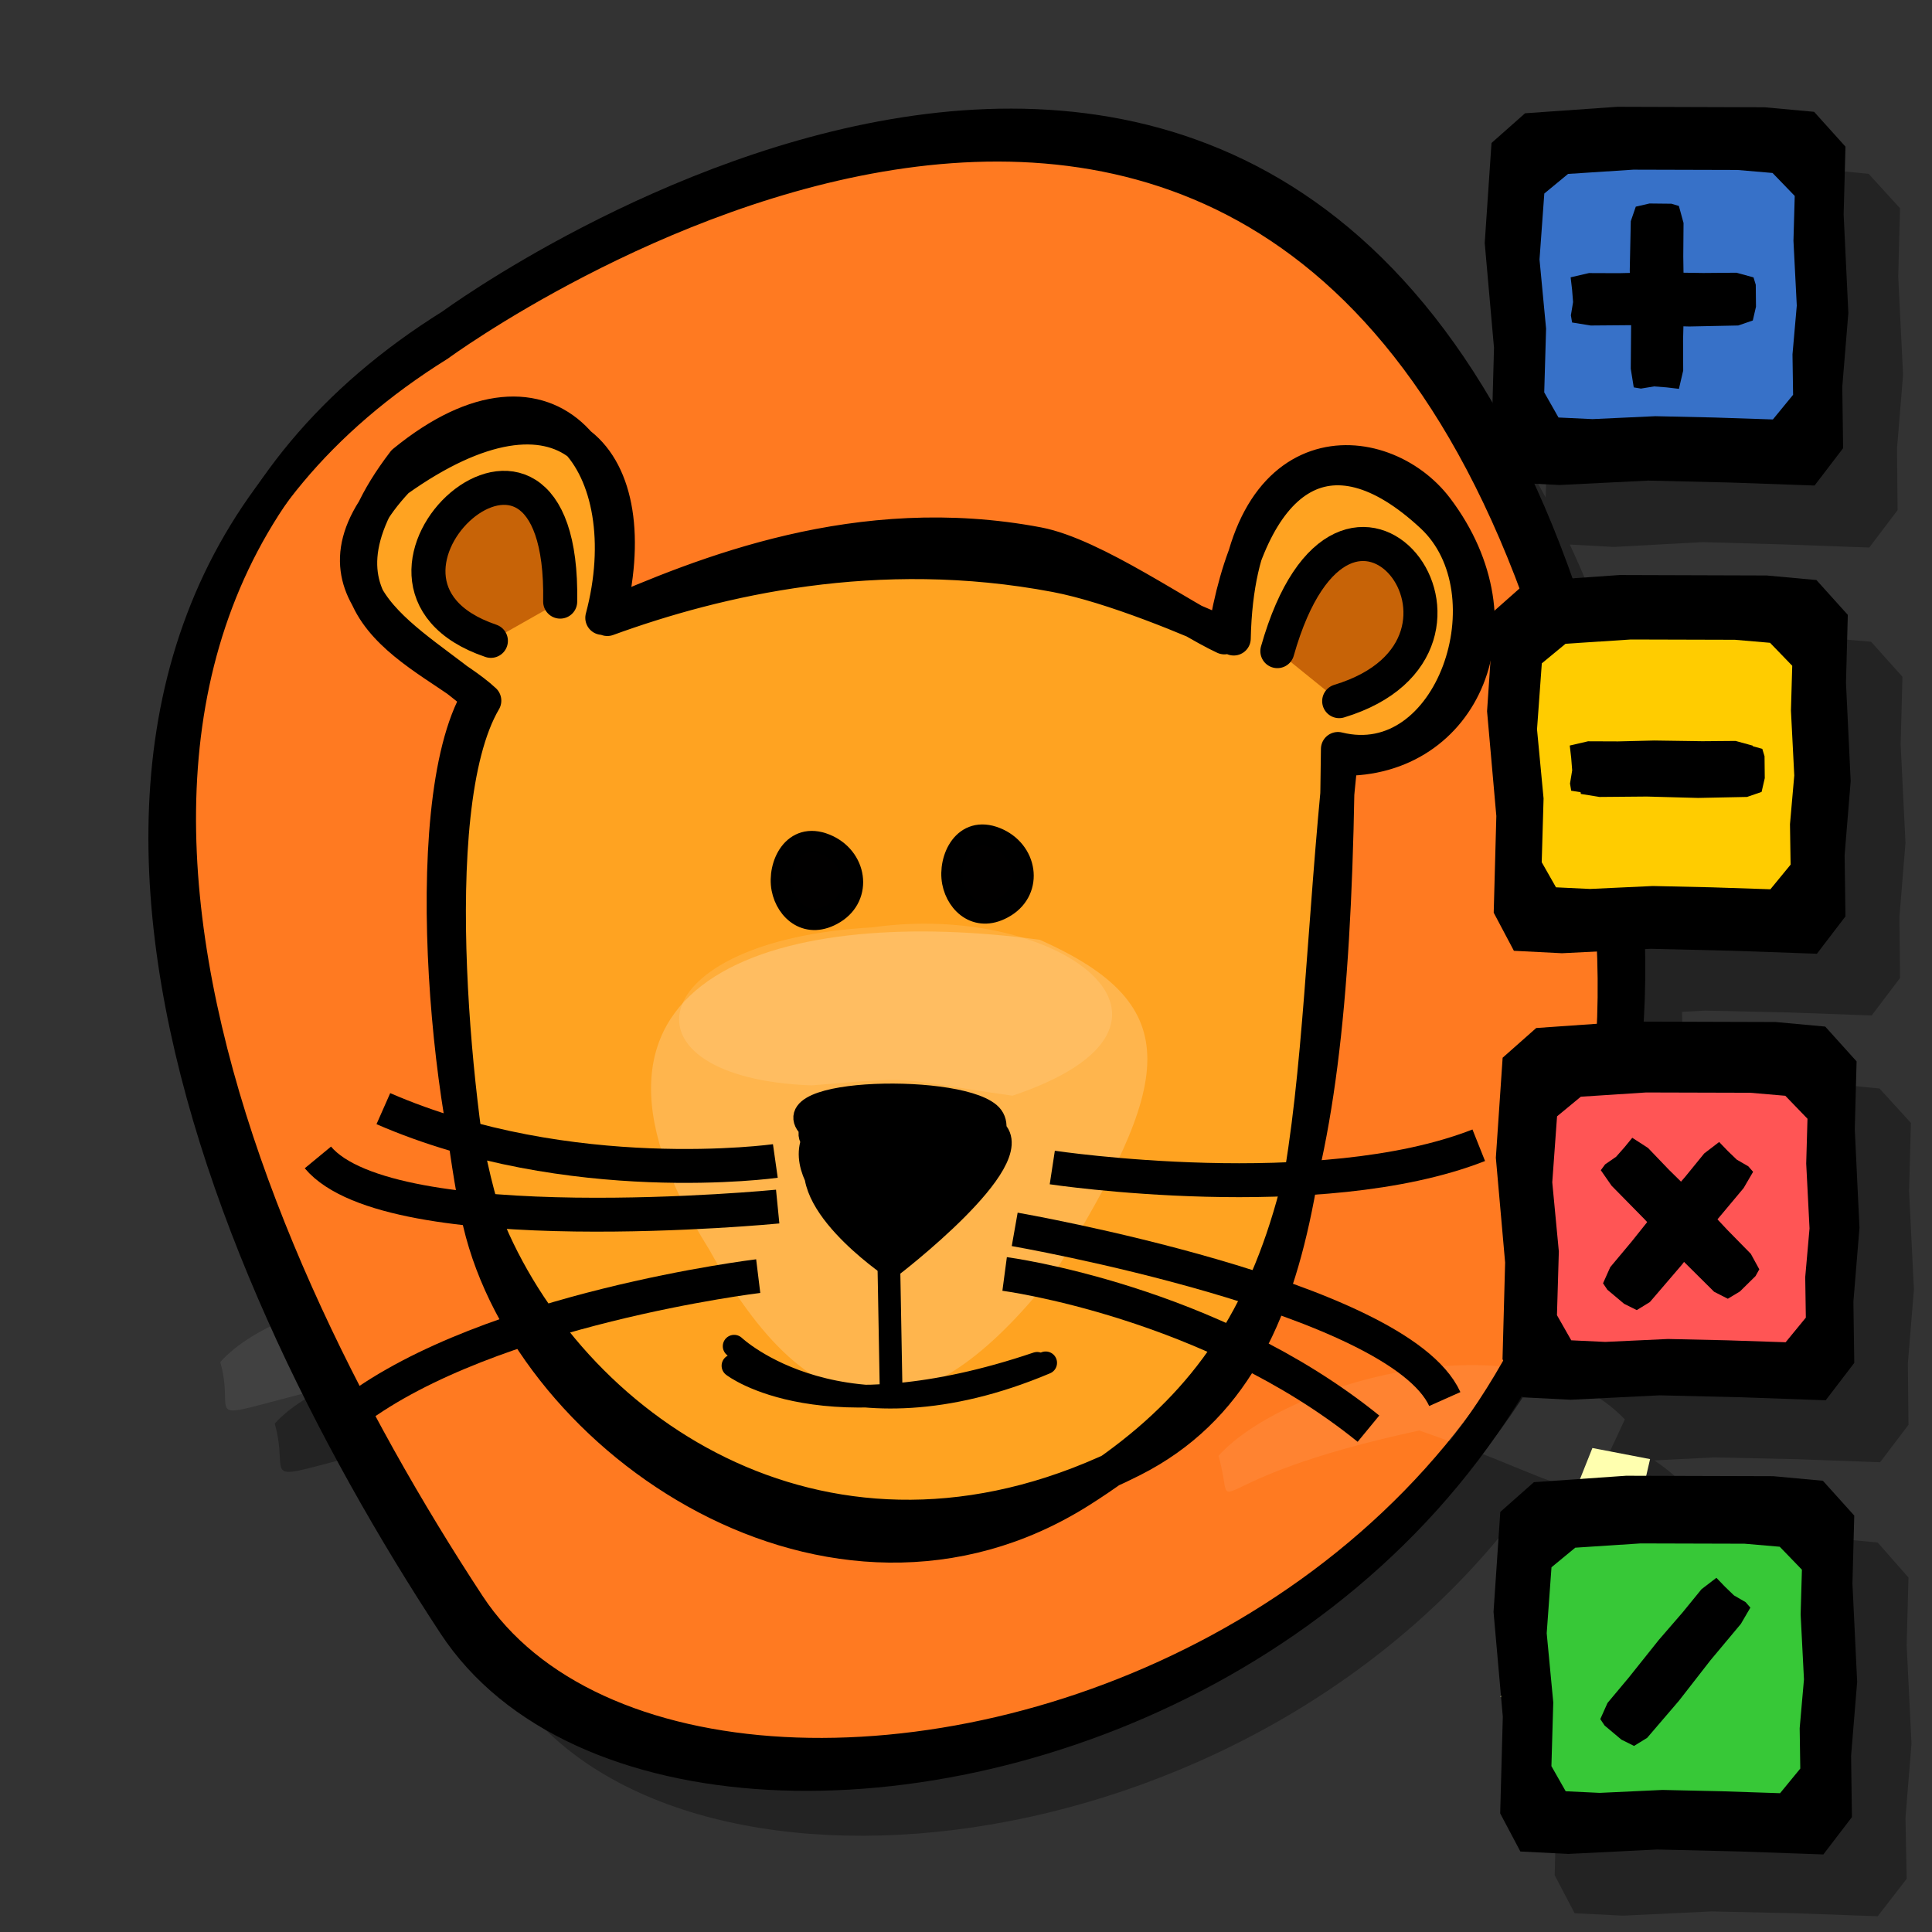
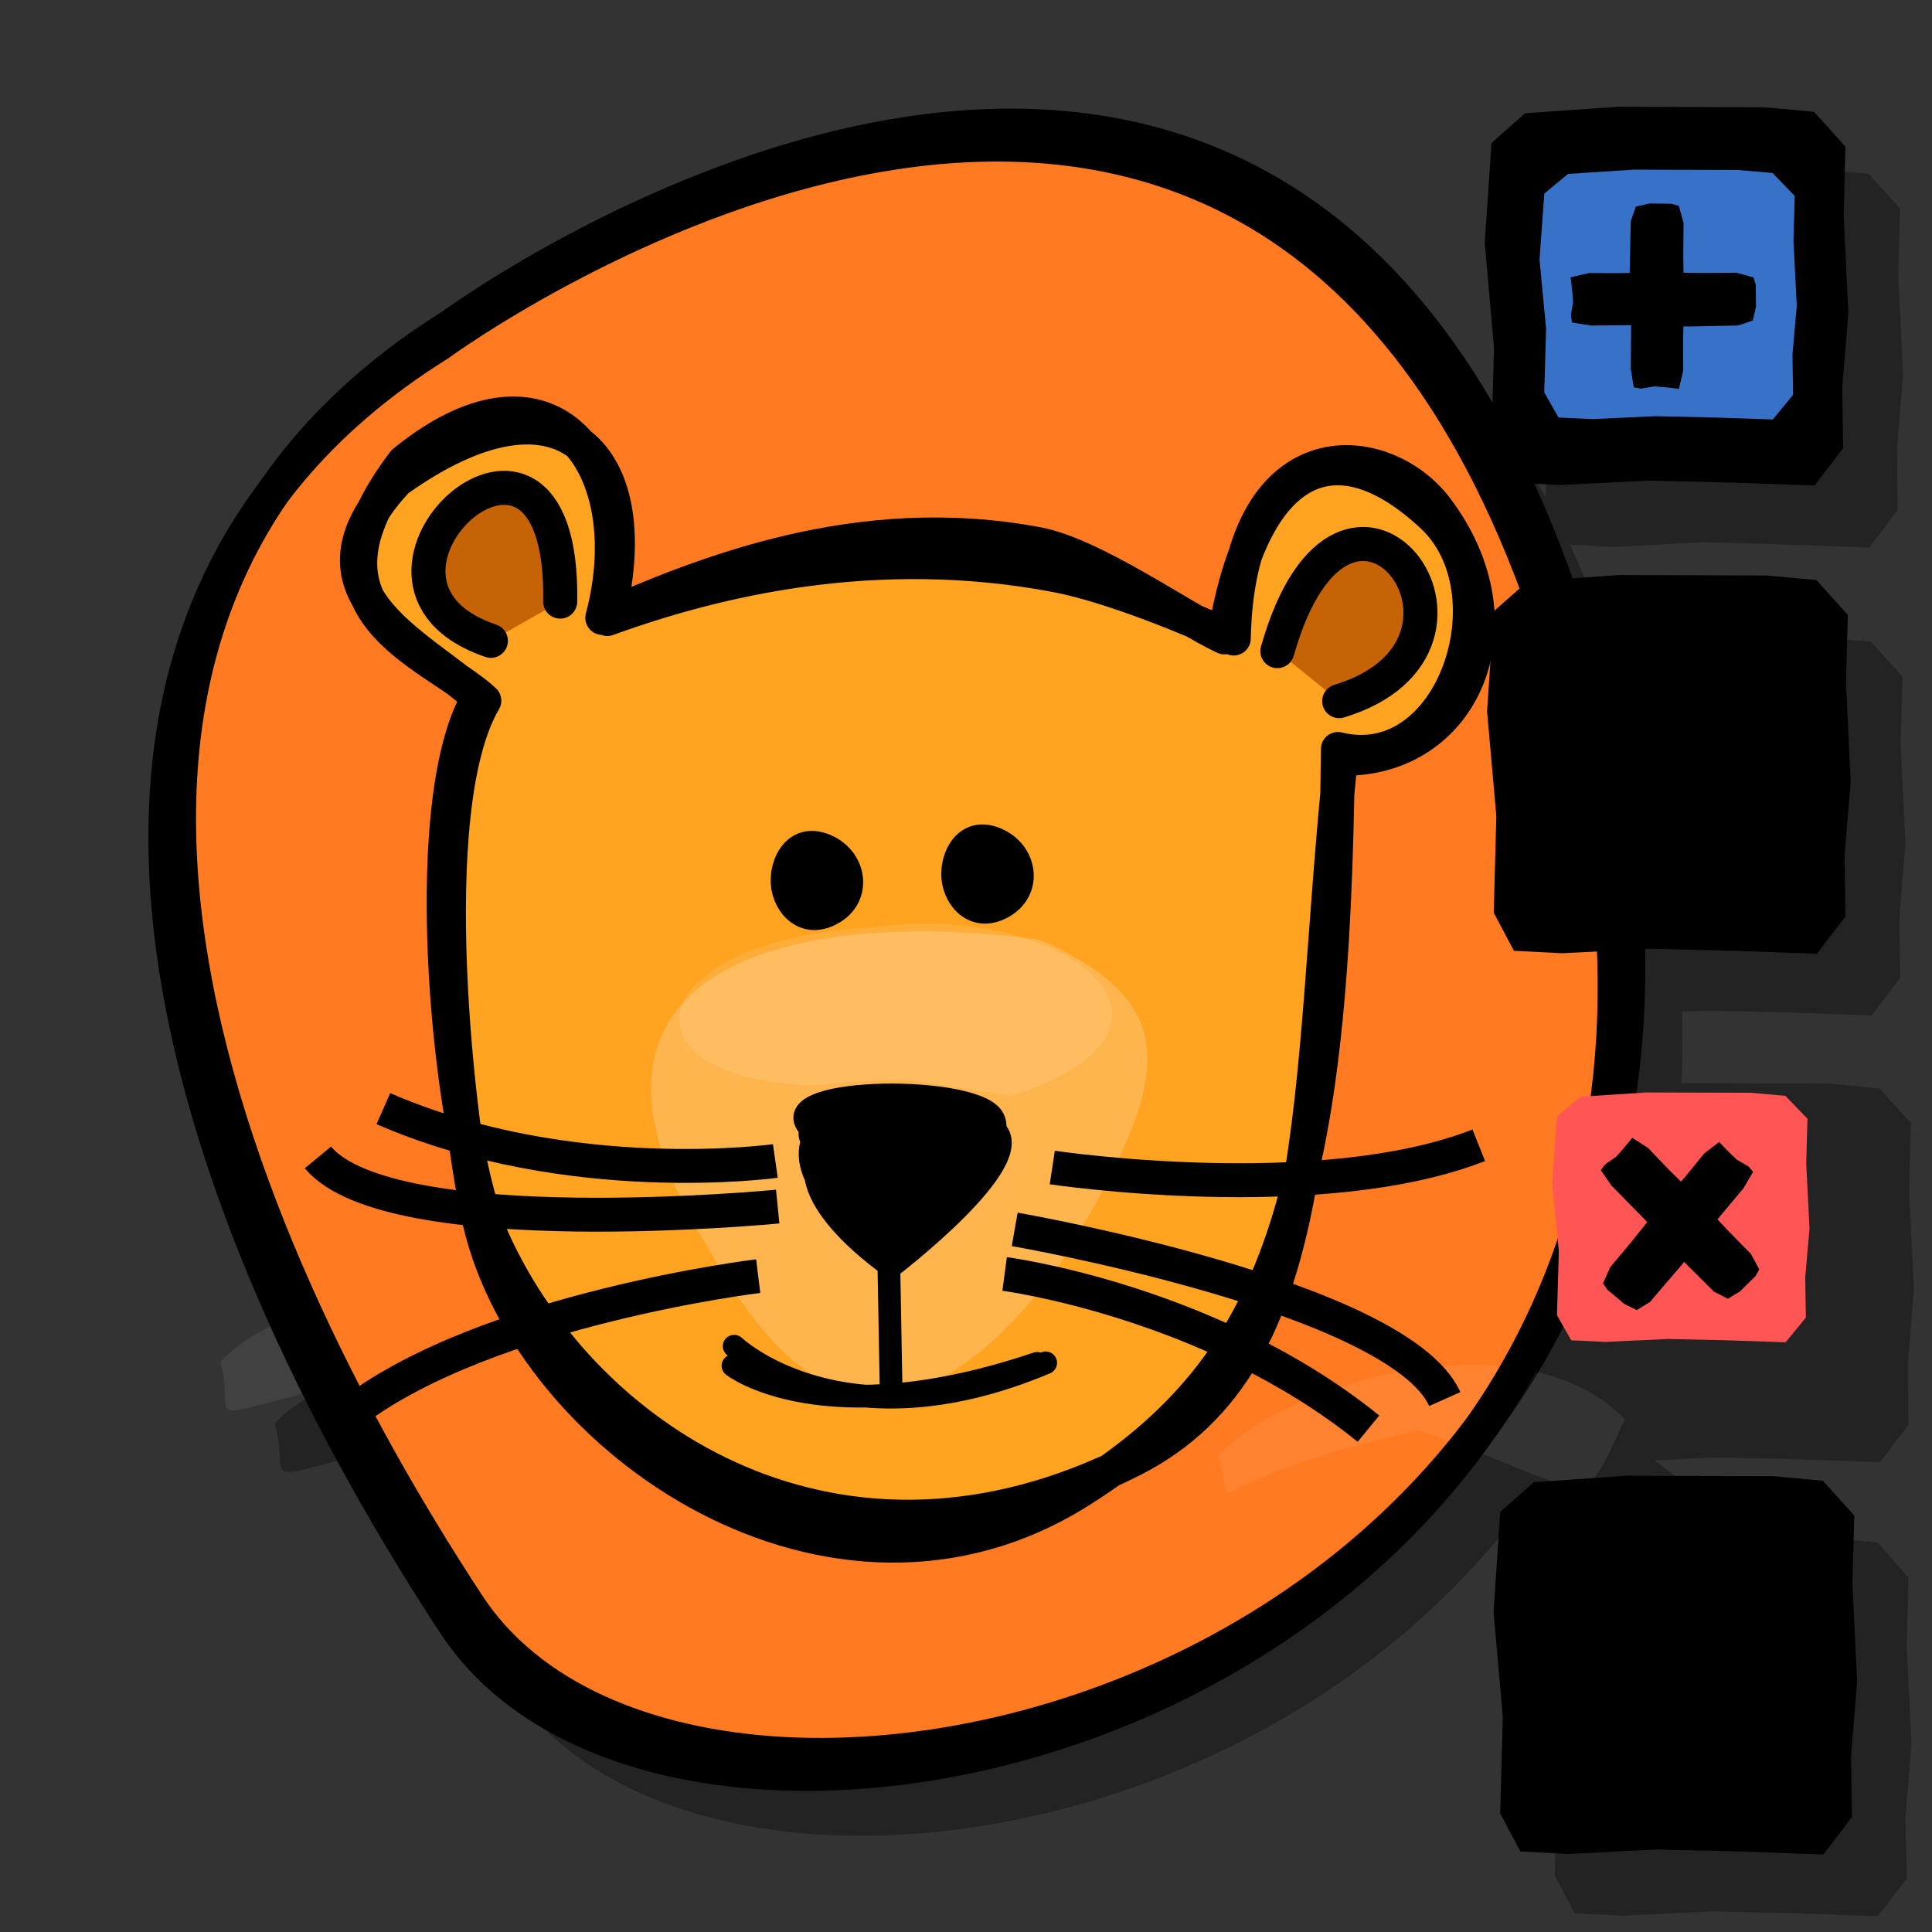
<svg xmlns="http://www.w3.org/2000/svg" xmlns:ns1="http://sodipodi.sourceforge.net/DTD/sodipodi-0.dtd" xmlns:ns2="http://www.inkscape.org/namespaces/inkscape" width="100" height="100" id="svg2885" ns1:version="0.32" ns2:version="0.44.1" version="1.0" ns1:docbase="/home/mat/Travaux/Inkscape/Gcompris/boardicons" ns1:docname="algebra_guesscount.svg">
  <rect width="100%" height="100%" fill="#333333" stroke="none" />
  <defs id="defs2887" />
  <ns1:namedview id="base" pagecolor="#ffffff" bordercolor="#666666" borderopacity="1.0" ns2:pageopacity="0.0" ns2:pageshadow="2" ns2:zoom="4.6910499" ns2:cx="56.250733" ns2:cy="45.785164" ns2:document-units="px" ns2:current-layer="layer1" height="100px" width="100px" ns2:window-width="1064" ns2:window-height="816" ns2:window-x="39" ns2:window-y="43" />
  <g ns2:label="Calque 1" ns2:groupmode="layer" id="layer1">
    <path style="fill:black;fill-opacity:0.314;fill-rule:evenodd;stroke:none;stroke-width:3;stroke-linecap:round;stroke-linejoin:round;stroke-miterlimit:4;stroke-opacity:1" d="M 86.533,8.716 L 81.752,9.06 L 80.033,10.591 L 79.658,15.779 L 80.158,21.216 L 80.002,25.747 C 62.519,-6.631 26.22,20.06 26.22,20.06 C 22.05,22.661 18.972,25.705 16.752,29.06 C 8.016,41.047 11.216,57.295 17.627,71.497 C 16.185,72.097 14.988,72.832 14.22,73.685 C 15.077,76.71 12.944,76.728 19.345,75.122 C 21.535,79.505 23.981,83.632 26.377,87.279 C 34.756,100.034 64.493,97.047 78.72,78.154 C 80.699,78.913 82.088,79.507 83.033,79.841 L 82.22,79.904 L 80.47,81.466 L 80.127,86.622 L 80.502,90.966 L 80.47,91.029 L 80.502,91.06 L 80.595,92.06 L 80.47,97.06 L 81.502,99.029 L 84.002,99.154 L 88.595,98.935 L 92.908,99.029 L 97.189,99.185 L 98.689,97.247 L 98.627,94.091 L 98.939,90.247 L 98.689,85.154 L 98.783,81.654 L 97.189,79.841 L 94.595,79.591 L 88.033,79.591 L 88.22,78.716 L 86.158,78.341 C 86.38,77.884 86.633,77.311 86.939,76.654 C 86.547,76.245 86.092,75.903 85.627,75.591 L 88.72,75.435 L 93.033,75.529 L 97.314,75.685 L 98.783,73.747 L 98.752,70.56 L 99.064,66.747 L 98.814,61.654 L 98.908,58.122 L 97.283,56.341 L 94.72,56.091 L 87.095,56.06 L 87.033,56.06 C 87.106,54.859 87.089,53.63 87.064,52.372 L 88.252,52.31 L 92.564,52.404 L 96.877,52.56 L 98.345,50.622 L 98.314,47.466 L 98.627,43.622 L 98.377,38.529 L 98.47,35.029 L 96.845,33.216 L 94.283,32.997 L 86.658,32.966 L 83.314,33.216 C 82.668,31.415 81.981,29.741 81.252,28.185 L 83.533,28.31 L 88.127,28.06 L 92.47,28.185 L 96.752,28.341 L 98.22,26.404 L 98.189,23.216 L 98.502,19.404 L 98.252,14.31 L 98.345,10.779 L 96.72,8.997 L 94.158,8.747 L 86.533,8.716 z " id="path4158" />
    <path style="fill:white;fill-opacity:0.073;fill-rule:evenodd;stroke:none;stroke-width:3;stroke-linecap:round;stroke-linejoin:round;stroke-miterlimit:4;stroke-opacity:1" d="M 21.124,70.855 C 30.424,74.081 29.314,75.541 31.762,70.279 C 26.499,64.799 14.807,66.717 11.403,70.498 C 12.424,74.103 9.035,73.455 21.124,70.855 z " id="path6158" ns1:nodetypes="cccc" />
    <path style="fill:#ff7a21;fill-opacity:1;fill-rule:evenodd;stroke:black;stroke-width:1.762;stroke-linecap:butt;stroke-linejoin:miter;stroke-miterlimit:4;stroke-dasharray:none;stroke-opacity:1" d="M 23.395,16.85 C 23.395,16.85 67.96,-15.918 82.119,35.173 C 96.278,86.265 36.691,102.041 24.244,83.093 C 11.796,64.144 -1.682,32.487 23.395,16.85 z " id="path6192" ns1:nodetypes="cssc" />
    <path id="path2218" style="fill:#ffa321;fill-opacity:1;fill-rule:nonzero;stroke:black;stroke-width:1.762;stroke-linecap:round;stroke-linejoin:round;stroke-miterlimit:4;stroke-opacity:1" d="M 20.906,23.913 C 14.943,31.712 22.342,33.736 25.067,36.266 C 21.745,41.917 23.741,58.643 24.832,63.278 C 27.5,74.609 43.109,85.244 55.898,77.17 C 66.287,70.611 69.029,61.755 69.252,38.769 C 75.171,40.237 78.397,30.668 74.129,26.7 C 68.758,21.705 64.711,24.564 63.375,32.989 C 61.242,32.006 56.619,28.712 53.721,28.163 C 44.456,26.407 36.425,29.685 31.176,31.98 C 33.25,24.205 28.589,17.634 20.906,23.913 z M 20.558,24.86 C 15.163,30.614 21.593,33.239 24.766,36.103 C 21.444,41.753 23.328,59.367 25.539,64.224 C 30.369,74.83 43.599,83.174 58.622,75.563 C 68.792,70.411 67.607,56.483 69.399,39.272 C 75.766,39.408 78.871,32.299 74.361,26.326 C 71.553,22.606 64.093,22.075 63.858,33.048 C 61.725,32.064 57.55,30.325 54.653,29.776 C 45.388,28.019 37.132,29.966 31.435,32.039 C 33.609,23.663 29.144,18.736 20.558,24.86 z " ns1:nodetypes="ccsscscsccccsscscscc" ns2:export-filename="/home/mat/Travaux/Inkscape/Gcompris/path3176.png" ns2:export-xdpi="90" ns2:export-ydpi="90" />
    <path style="fill:#c76307;fill-opacity:1;fill-rule:evenodd;stroke:black;stroke-width:1.762;stroke-linecap:round;stroke-linejoin:round;stroke-miterlimit:4;stroke-opacity:1" d="M 69.316,36.291 C 78.865,33.393 69.666,21.169 66.116,33.702" id="path2234" ns1:nodetypes="cc" ns2:export-filename="/home/mat/Travaux/Inkscape/Gcompris/path3176.png" ns2:export-xdpi="90" ns2:export-ydpi="90" />
    <path style="fill:#c76307;fill-opacity:1;fill-rule:evenodd;stroke:black;stroke-width:1.762;stroke-linecap:round;stroke-linejoin:round;stroke-miterlimit:4;stroke-opacity:1" d="M 25.408,33.17 C 16.352,30.099 29.223,18.242 28.995,31.139" id="path2236" ns1:nodetypes="cc" ns2:export-filename="/home/mat/Travaux/Inkscape/Gcompris/path3176.png" ns2:export-xdpi="90" ns2:export-ydpi="90" />
    <path style="fill:white;fill-opacity:0.073;fill-rule:evenodd;stroke:none;stroke-width:3;stroke-linecap:round;stroke-linejoin:round;stroke-miterlimit:4;stroke-opacity:1" d="M 73.464,74.042 C 82.764,77.268 81.654,78.729 84.102,73.466 C 78.839,67.986 66.474,71.571 63.07,75.352 C 64.091,78.957 61.375,76.642 73.464,74.042 z " id="path2270" ns1:nodetypes="cccc" ns2:export-filename="/home/mat/Travaux/Inkscape/Gcompris/path3176.png" ns2:export-xdpi="90" ns2:export-ydpi="90" />
    <path ns1:nodetypes="cccc" id="path6160" style="fill:white;fill-opacity:0.196;fill-rule:nonzero;stroke:black;stroke-width:0;stroke-linecap:round;stroke-linejoin:round;stroke-miterlimit:4;stroke-dasharray:none;stroke-dashoffset:0;stroke-opacity:1" d="M 36.711,64.681 C 27.576,50.088 40.935,46.905 53.814,48.642 C 61.554,52.075 60.665,56.033 54.622,65.819 C 48.276,73.948 42.539,75.209 36.711,64.681 z " />
    <path d="M 37.938,70.69 C 37.938,70.69 42.585,74.32 53.683,70.566 M 37.999,69.679 C 37.999,69.679 43.584,74.99 54.124,70.54" style="fill:none;fill-opacity:0.75;fill-rule:evenodd;stroke:black;stroke-width:1.175;stroke-linecap:round;stroke-linejoin:round;stroke-miterlimit:4;stroke-opacity:1" id="path6162" ns1:nodetypes="cccc" />
    <path id="path6164" d="M 46.127,72.14 L 46.011,65.716" style="fill:none;fill-opacity:0.75;fill-rule:evenodd;stroke:black;stroke-width:1.175;stroke-linecap:round;stroke-linejoin:round;stroke-miterlimit:4;stroke-dasharray:none;stroke-opacity:1" />
    <path d="M 45.853,64.717 C 45.853,64.717 40.569,61.142 42.266,58.647 C 39.054,56.406 49.35,56.077 51.205,57.641 C 53.061,59.206 45.853,64.717 45.853,64.717 z M 46.122,65.553 C 46.122,65.553 40.838,61.977 42.535,59.483 C 39.323,57.241 49.618,56.913 51.474,58.477 C 53.329,60.041 46.122,65.553 46.122,65.553 z " style="fill:black;fill-opacity:1;fill-rule:nonzero;stroke:black;stroke-width:1.175;stroke-linecap:butt;stroke-linejoin:miter;stroke-miterlimit:4;stroke-opacity:1" id="path6166" ns2:transform-center-x="-1.5685705" />
    <path ns1:nodetypes="cccc" id="path6168" style="fill:white;fill-opacity:0.113;fill-rule:nonzero;stroke:black;stroke-width:0;stroke-linecap:round;stroke-linejoin:round;stroke-miterlimit:4;stroke-dasharray:none;stroke-dashoffset:0;stroke-opacity:1" d="M 42.009,56.179 C 31.823,55.816 33.073,48.674 45.159,48 C 54.86,46.628 63.388,53.028 52.404,56.714 C 45.947,55.791 47.752,55.71 42.009,56.179 z " />
    <g id="g6170" transform="matrix(0.576,0.128,-0.129,0.571,-144.084,-110.165)">
      <path style="fill:none;fill-opacity:0.75;fill-rule:evenodd;stroke:black;stroke-width:3;stroke-linecap:butt;stroke-linejoin:miter;stroke-miterlimit:4;stroke-opacity:1" d="M 391.939,210.905 C 391.939,210.905 415.573,209.245 428,200.804" id="path6172" ns1:nodetypes="cc" />
      <path style="fill:none;fill-opacity:0.75;fill-rule:evenodd;stroke:black;stroke-width:3;stroke-linecap:butt;stroke-linejoin:miter;stroke-miterlimit:4;stroke-opacity:1" d="M 389.919,216.966 C 389.919,216.966 424,215.362 430,223.362" id="path6174" />
      <path style="fill:none;fill-opacity:0.75;fill-rule:evenodd;stroke:black;stroke-width:3;stroke-linecap:butt;stroke-linejoin:miter;stroke-miterlimit:4;stroke-opacity:1" d="M 389.919,221.007 C 389.919,221.007 408.041,219.382 424.041,227.382" id="path6176" ns1:nodetypes="cc" />
    </g>
    <g id="g6178" transform="matrix(-0.589,2.973996e-2,-3.001266e-2,-0.584,276.427,177.564)">
      <path style="fill:none;fill-opacity:0.75;fill-rule:evenodd;stroke:black;stroke-width:3;stroke-linecap:butt;stroke-linejoin:miter;stroke-miterlimit:4;stroke-opacity:1" d="M 391.939,210.905 C 391.939,210.905 415.573,209.245 428,200.804" id="path6180" ns1:nodetypes="cc" />
      <path style="fill:none;fill-opacity:0.75;fill-rule:evenodd;stroke:black;stroke-width:3;stroke-linecap:butt;stroke-linejoin:miter;stroke-miterlimit:4;stroke-opacity:1" d="M 389.919,216.966 C 389.919,216.966 424,215.362 430,223.362" id="path6182" />
      <path style="fill:none;fill-opacity:0.75;fill-rule:evenodd;stroke:black;stroke-width:3;stroke-linecap:butt;stroke-linejoin:miter;stroke-miterlimit:4;stroke-opacity:1" d="M 389.919,221.007 C 389.919,221.007 408.041,219.382 424.041,227.382" id="path6184" ns1:nodetypes="cc" />
    </g>
    <path style="fill:#010000;fill-opacity:1;fill-rule:evenodd;stroke:black;stroke-width:1.101;stroke-linecap:butt;stroke-linejoin:miter;stroke-miterlimit:4;stroke-dasharray:none;stroke-opacity:1" d="M 40.481,46 C 40.247,44.782 41.055,43.033 42.727,43.707 C 44.33,44.352 44.645,46.37 43.205,47.258 C 41.8,48.124 40.701,47.147 40.481,46 z " id="path6186" ns1:nodetypes="czzz" />
    <path style="fill:#010000;fill-opacity:1;fill-rule:evenodd;stroke:black;stroke-width:1.101;stroke-linecap:butt;stroke-linejoin:miter;stroke-miterlimit:4;stroke-dasharray:none;stroke-opacity:1" d="M 49.311,45.667 C 49.077,44.448 49.885,42.7 51.556,43.373 C 53.16,44.019 53.475,46.037 52.034,46.925 C 50.63,47.791 49.531,46.814 49.311,45.667 z " id="path6188" ns1:nodetypes="czzz" />
    <path style="fill:none;fill-opacity:1;fill-rule:evenodd;stroke:black;stroke-width:1.762;stroke-linecap:butt;stroke-linejoin:miter;stroke-miterlimit:4;stroke-dasharray:none;stroke-opacity:1" d="M 22.692,17.828 C 22.692,17.828 67.257,-14.94 81.416,36.152 C 95.576,87.243 35.989,103.02 23.541,84.071 C 11.094,65.122 -2.385,33.466 22.692,17.828 z " id="path6228" ns1:nodetypes="cssc" />
    <path style="fill:#ffffaf;fill-opacity:1;fill-rule:evenodd;stroke:none;stroke-width:1px;stroke-linecap:butt;stroke-linejoin:miter;stroke-opacity:1" d="M 80.997,79.866 L 81.495,83.571 L 79.1,83.972 L 78.672,80.349 L 80.997,79.866 z " id="path4114" ns1:nodetypes="ccccc" />
-     <path style="fill:#ffffaf;fill-opacity:1;fill-rule:evenodd;stroke:none;stroke-width:1px;stroke-linecap:butt;stroke-linejoin:miter;stroke-opacity:1" d="M 82.422,74.949 L 85.408,75.523 L 85.021,77.192 L 83.583,78.971 L 82.227,78.854 L 81.205,78.001 L 82.422,74.949 z " id="path4116" ns1:nodetypes="ccccccc" />
-     <path style="fill:#ffffaf;fill-opacity:1;fill-rule:evenodd;stroke:none;stroke-width:1px;stroke-linecap:butt;stroke-linejoin:miter;stroke-opacity:1" d="M 81.427,85.742 L 79.33,88.836 L 77.661,87.819 L 78.88,85.576 L 81.427,85.742 z " id="path4118" ns1:nodetypes="ccccc" />
    <g id="g4120" transform="translate(74.18,64.835)">
      <path ns1:nodetypes="ccccccccccccccccccc" id="path4122" d="M 21.247,-53.729 L 21.49,-48.637 L 21.176,-44.81 L 21.22,-41.638 L 19.742,-39.704 L 15.454,-39.857 L 11.138,-39.96 L 6.545,-39.731 L 4.058,-39.857 L 3.013,-41.829 L 3.149,-46.832 L 2.669,-52.257 L 3.02,-57.434 L 4.757,-58.972 L 9.532,-59.307 L 17.145,-59.283 L 19.718,-59.047 L 21.341,-57.245 L 21.247,-53.729 z " style="fill:black;fill-opacity:1;fill-rule:evenodd;stroke:none;stroke-width:1px;stroke-linecap:butt;stroke-linejoin:miter;stroke-opacity:1" />
      <path ns1:nodetypes="ccccccccccccccccccc" id="path4124" d="M 18.649,-52.375 L 18.821,-49.016 L 18.599,-46.492 L 18.63,-44.4 L 17.584,-43.124 L 14.55,-43.225 L 11.497,-43.293 L 8.248,-43.142 L 6.488,-43.225 L 5.749,-44.526 L 5.845,-47.826 L 5.505,-51.404 L 5.753,-54.818 L 6.983,-55.833 L 10.36,-56.053 L 15.747,-56.038 L 17.567,-55.882 L 18.715,-54.693 L 18.649,-52.375 z " style="fill:#3771c8;fill-opacity:1;fill-rule:evenodd;stroke:none;stroke-width:1px;stroke-linecap:butt;stroke-linejoin:miter;stroke-opacity:1" />
      <path ns1:nodetypes="ccccccccccccccccccc" id="path4126" d="M 12.946,-51.572 L 12.982,-49.08 L 12.935,-47.208 L 12.942,-45.655 L 12.721,-44.709 L 12.082,-44.784 L 11.439,-44.834 L 10.754,-44.722 L 10.383,-44.784 L 10.228,-45.749 L 10.248,-48.197 L 10.176,-50.852 L 10.229,-53.385 L 10.488,-54.138 L 11.199,-54.302 L 12.334,-54.29 L 12.718,-54.175 L 12.96,-53.293 L 12.946,-51.572 z " style="fill:black;fill-opacity:1;fill-rule:evenodd;stroke:none;stroke-width:1px;stroke-linecap:butt;stroke-linejoin:miter;stroke-opacity:1" />
      <path ns1:nodetypes="ccccccccccccccccccc" id="path4128" d="M 13.98,-50.705 L 11.488,-50.741 L 9.615,-50.695 L 8.063,-50.701 L 7.116,-50.481 L 7.191,-49.842 L 7.242,-49.198 L 7.129,-48.514 L 7.191,-48.143 L 8.156,-47.987 L 10.605,-48.007 L 13.259,-47.936 L 15.793,-47.988 L 16.545,-48.247 L 16.709,-48.959 L 16.698,-50.094 L 16.582,-50.477 L 15.7,-50.719 L 13.98,-50.705 z " style="fill:black;fill-opacity:1;fill-rule:evenodd;stroke:none;stroke-width:1px;stroke-linecap:butt;stroke-linejoin:miter;stroke-opacity:1" />
    </g>
    <g id="g4130" transform="translate(75.136,112.668)">
      <path ns1:nodetypes="ccccccccccccccccccc" id="path4132" d="M 20.746,-30.707 L 20.99,-25.614 L 20.676,-21.787 L 20.72,-18.616 L 19.241,-16.682 L 14.954,-16.835 L 10.638,-16.938 L 6.045,-16.709 L 3.558,-16.835 L 2.513,-18.807 L 2.649,-23.81 L 2.169,-29.235 L 2.519,-34.412 L 4.257,-35.95 L 9.031,-36.284 L 16.645,-36.261 L 19.217,-36.024 L 20.84,-34.222 L 20.746,-30.707 z " style="fill:black;fill-opacity:1;fill-rule:evenodd;stroke:none;stroke-width:1px;stroke-linecap:butt;stroke-linejoin:miter;stroke-opacity:1" />
-       <path ns1:nodetypes="ccccccccccccccccccc" id="path4134" d="M 18.065,-29.102 L 18.237,-25.743 L 18.015,-23.219 L 18.046,-21.127 L 17,-19.852 L 13.966,-19.953 L 10.913,-20.021 L 7.664,-19.869 L 5.904,-19.953 L 5.165,-21.253 L 5.261,-24.553 L 4.921,-28.131 L 5.169,-31.546 L 6.399,-32.56 L 9.777,-32.781 L 15.163,-32.766 L 16.983,-32.609 L 18.131,-31.421 L 18.065,-29.102 z " style="fill:#37c837;fill-opacity:1;fill-rule:evenodd;stroke:none;stroke-width:1px;stroke-linecap:butt;stroke-linejoin:miter;stroke-opacity:1" />
      <path ns1:nodetypes="ccccccccccccccccccc" id="path4136" d="M 9.172,-25.842 L 10.727,-27.79 L 11.953,-29.207 L 12.934,-30.41 L 13.705,-31.001 L 14.151,-30.537 L 14.616,-30.089 L 15.216,-29.741 L 15.463,-29.458 L 14.97,-28.614 L 13.399,-26.735 L 11.768,-24.64 L 10.119,-22.716 L 9.441,-22.299 L 8.787,-22.625 L 7.918,-23.355 L 7.695,-23.688 L 8.068,-24.523 L 9.172,-25.842 z " style="fill:black;fill-opacity:1;fill-rule:evenodd;stroke:none;stroke-width:1px;stroke-linecap:butt;stroke-linejoin:miter;stroke-opacity:1" />
    </g>
    <g id="g4138" transform="translate(49.944,89.07)">
      <path ns1:nodetypes="ccccccccccccccccccc" id="path4140" d="M 45.604,-53.729 L 45.847,-48.637 L 45.533,-44.81 L 45.577,-41.638 L 44.099,-39.704 L 39.811,-39.857 L 35.495,-39.96 L 30.902,-39.731 L 28.415,-39.857 L 27.37,-41.829 L 27.506,-46.832 L 27.026,-52.257 L 27.377,-57.434 L 29.114,-58.972 L 33.889,-59.307 L 41.502,-59.283 L 44.074,-59.047 L 45.698,-57.245 L 45.604,-53.729 z " style="fill:black;fill-opacity:1;fill-rule:evenodd;stroke:none;stroke-width:1px;stroke-linecap:butt;stroke-linejoin:miter;stroke-opacity:1" />
-       <path ns1:nodetypes="ccccccccccccccccccc" id="path4142" d="M 42.755,-52.291 L 42.927,-48.932 L 42.705,-46.408 L 42.737,-44.316 L 41.691,-43.041 L 38.657,-43.142 L 35.604,-43.21 L 32.354,-43.058 L 30.594,-43.142 L 29.855,-44.442 L 29.951,-47.742 L 29.612,-51.32 L 29.86,-54.735 L 31.089,-55.749 L 34.467,-55.97 L 39.854,-55.955 L 41.673,-55.799 L 42.822,-54.61 L 42.755,-52.291 z " style="fill:#fc0;fill-opacity:1;fill-rule:evenodd;stroke:none;stroke-width:1px;stroke-linecap:butt;stroke-linejoin:miter;stroke-opacity:1" />
      <path ns1:nodetypes="ccccccccccccccccccc" id="path4144" d="M 38.17,-50.705 L 35.678,-50.741 L 33.805,-50.695 L 32.253,-50.701 L 31.306,-50.481 L 31.381,-49.842 L 31.432,-49.198 L 31.319,-48.514 L 31.381,-48.143 L 32.346,-47.987 L 34.795,-48.007 L 37.449,-47.936 L 39.983,-47.988 L 40.735,-48.247 L 40.899,-48.959 L 40.888,-50.094 L 40.772,-50.477 L 39.89,-50.719 L 38.17,-50.705 z " style="fill:black;fill-opacity:1;fill-rule:evenodd;stroke:none;stroke-width:1px;stroke-linecap:butt;stroke-linejoin:miter;stroke-opacity:1" />
      <path ns1:nodetypes="ccccccccccccccccccc" id="path4146" d="M 38.67,-50.538 L 36.178,-50.575 L 34.305,-50.528 L 32.753,-50.534 L 31.807,-50.314 L 31.882,-49.675 L 31.932,-49.031 L 31.82,-48.347 L 31.882,-47.976 L 32.847,-47.82 L 35.295,-47.841 L 37.95,-47.769 L 40.483,-47.821 L 41.236,-48.08 L 41.4,-48.792 L 41.388,-49.927 L 41.272,-50.31 L 40.391,-50.552 L 38.67,-50.538 z " style="fill:black;fill-opacity:1;fill-rule:evenodd;stroke:none;stroke-width:1px;stroke-linecap:butt;stroke-linejoin:miter;stroke-opacity:1" />
    </g>
    <g id="g4148" transform="translate(25.709,112.349)">
-       <path ns1:nodetypes="ccccccccccccccccccc" id="path4150" d="M 70.294,-53.896 L 70.537,-48.803 L 70.223,-44.977 L 70.268,-41.805 L 68.789,-39.871 L 64.501,-40.024 L 60.186,-40.127 L 55.593,-39.898 L 53.105,-40.024 L 52.061,-41.996 L 52.196,-46.999 L 51.716,-52.424 L 52.067,-57.601 L 53.805,-59.139 L 58.579,-59.473 L 66.193,-59.45 L 68.765,-59.213 L 70.388,-57.412 L 70.294,-53.896 z " style="fill:black;fill-opacity:1;fill-rule:evenodd;stroke:none;stroke-width:1px;stroke-linecap:butt;stroke-linejoin:miter;stroke-opacity:1" />
      <path ns1:nodetypes="ccccccccccccccccccc" id="path4152" d="M 67.78,-52.124 L 67.952,-48.766 L 67.729,-46.241 L 67.761,-44.149 L 66.715,-42.874 L 63.681,-42.975 L 60.628,-43.043 L 57.378,-42.892 L 55.619,-42.975 L 54.879,-44.275 L 54.976,-47.575 L 54.636,-51.153 L 54.884,-54.568 L 56.113,-55.583 L 59.491,-55.803 L 64.878,-55.788 L 66.698,-55.632 L 67.846,-54.443 L 67.78,-52.124 z " style="fill:#f55;fill-opacity:1;fill-rule:evenodd;stroke:none;stroke-width:1px;stroke-linecap:butt;stroke-linejoin:miter;stroke-opacity:1" />
-       <path ns1:nodetypes="ccccccccccccccccccc" id="path4154" d="M 63.708,-48.679 L 62.002,-50.496 L 60.667,-51.81 L 59.593,-52.931 L 58.777,-53.458 L 58.369,-52.96 L 57.942,-52.476 L 57.371,-52.081 L 57.148,-51.779 L 57.706,-50.977 L 59.422,-49.231 L 61.216,-47.272 L 63.014,-45.487 L 63.723,-45.126 L 64.349,-45.503 L 65.157,-46.299 L 65.352,-46.649 L 64.913,-47.451 L 63.708,-48.679 z " style="fill:black;fill-opacity:1;fill-rule:evenodd;stroke:none;stroke-width:1px;stroke-linecap:butt;stroke-linejoin:miter;stroke-opacity:1" />
+       <path ns1:nodetypes="ccccccccccccccccccc" id="path4154" d="M 63.708,-48.679 L 62.002,-50.496 L 60.667,-51.81 L 59.593,-52.931 L 58.777,-53.458 L 58.369,-52.96 L 57.942,-52.476 L 57.371,-52.081 L 57.148,-51.779 L 57.706,-50.977 L 59.422,-49.231 L 61.216,-47.272 L 63.014,-45.487 L 63.723,-45.126 L 64.349,-45.503 L 65.157,-46.299 L 65.352,-46.649 L 64.913,-47.451 z " style="fill:black;fill-opacity:1;fill-rule:evenodd;stroke:none;stroke-width:1px;stroke-linecap:butt;stroke-linejoin:miter;stroke-opacity:1" />
      <path ns1:nodetypes="ccccccccccccccccccc" id="path4156" d="M 58.741,-48.081 L 60.296,-50.028 L 61.522,-51.445 L 62.502,-52.648 L 63.274,-53.239 L 63.72,-52.775 L 64.185,-52.327 L 64.785,-51.979 L 65.032,-51.696 L 64.539,-50.852 L 62.968,-48.974 L 61.337,-46.878 L 59.688,-44.955 L 59.01,-44.538 L 58.356,-44.863 L 57.487,-45.593 L 57.264,-45.926 L 57.637,-46.761 L 58.741,-48.081 z " style="fill:black;fill-opacity:1;fill-rule:evenodd;stroke:none;stroke-width:1px;stroke-linecap:butt;stroke-linejoin:miter;stroke-opacity:1" />
    </g>
  </g>
</svg>